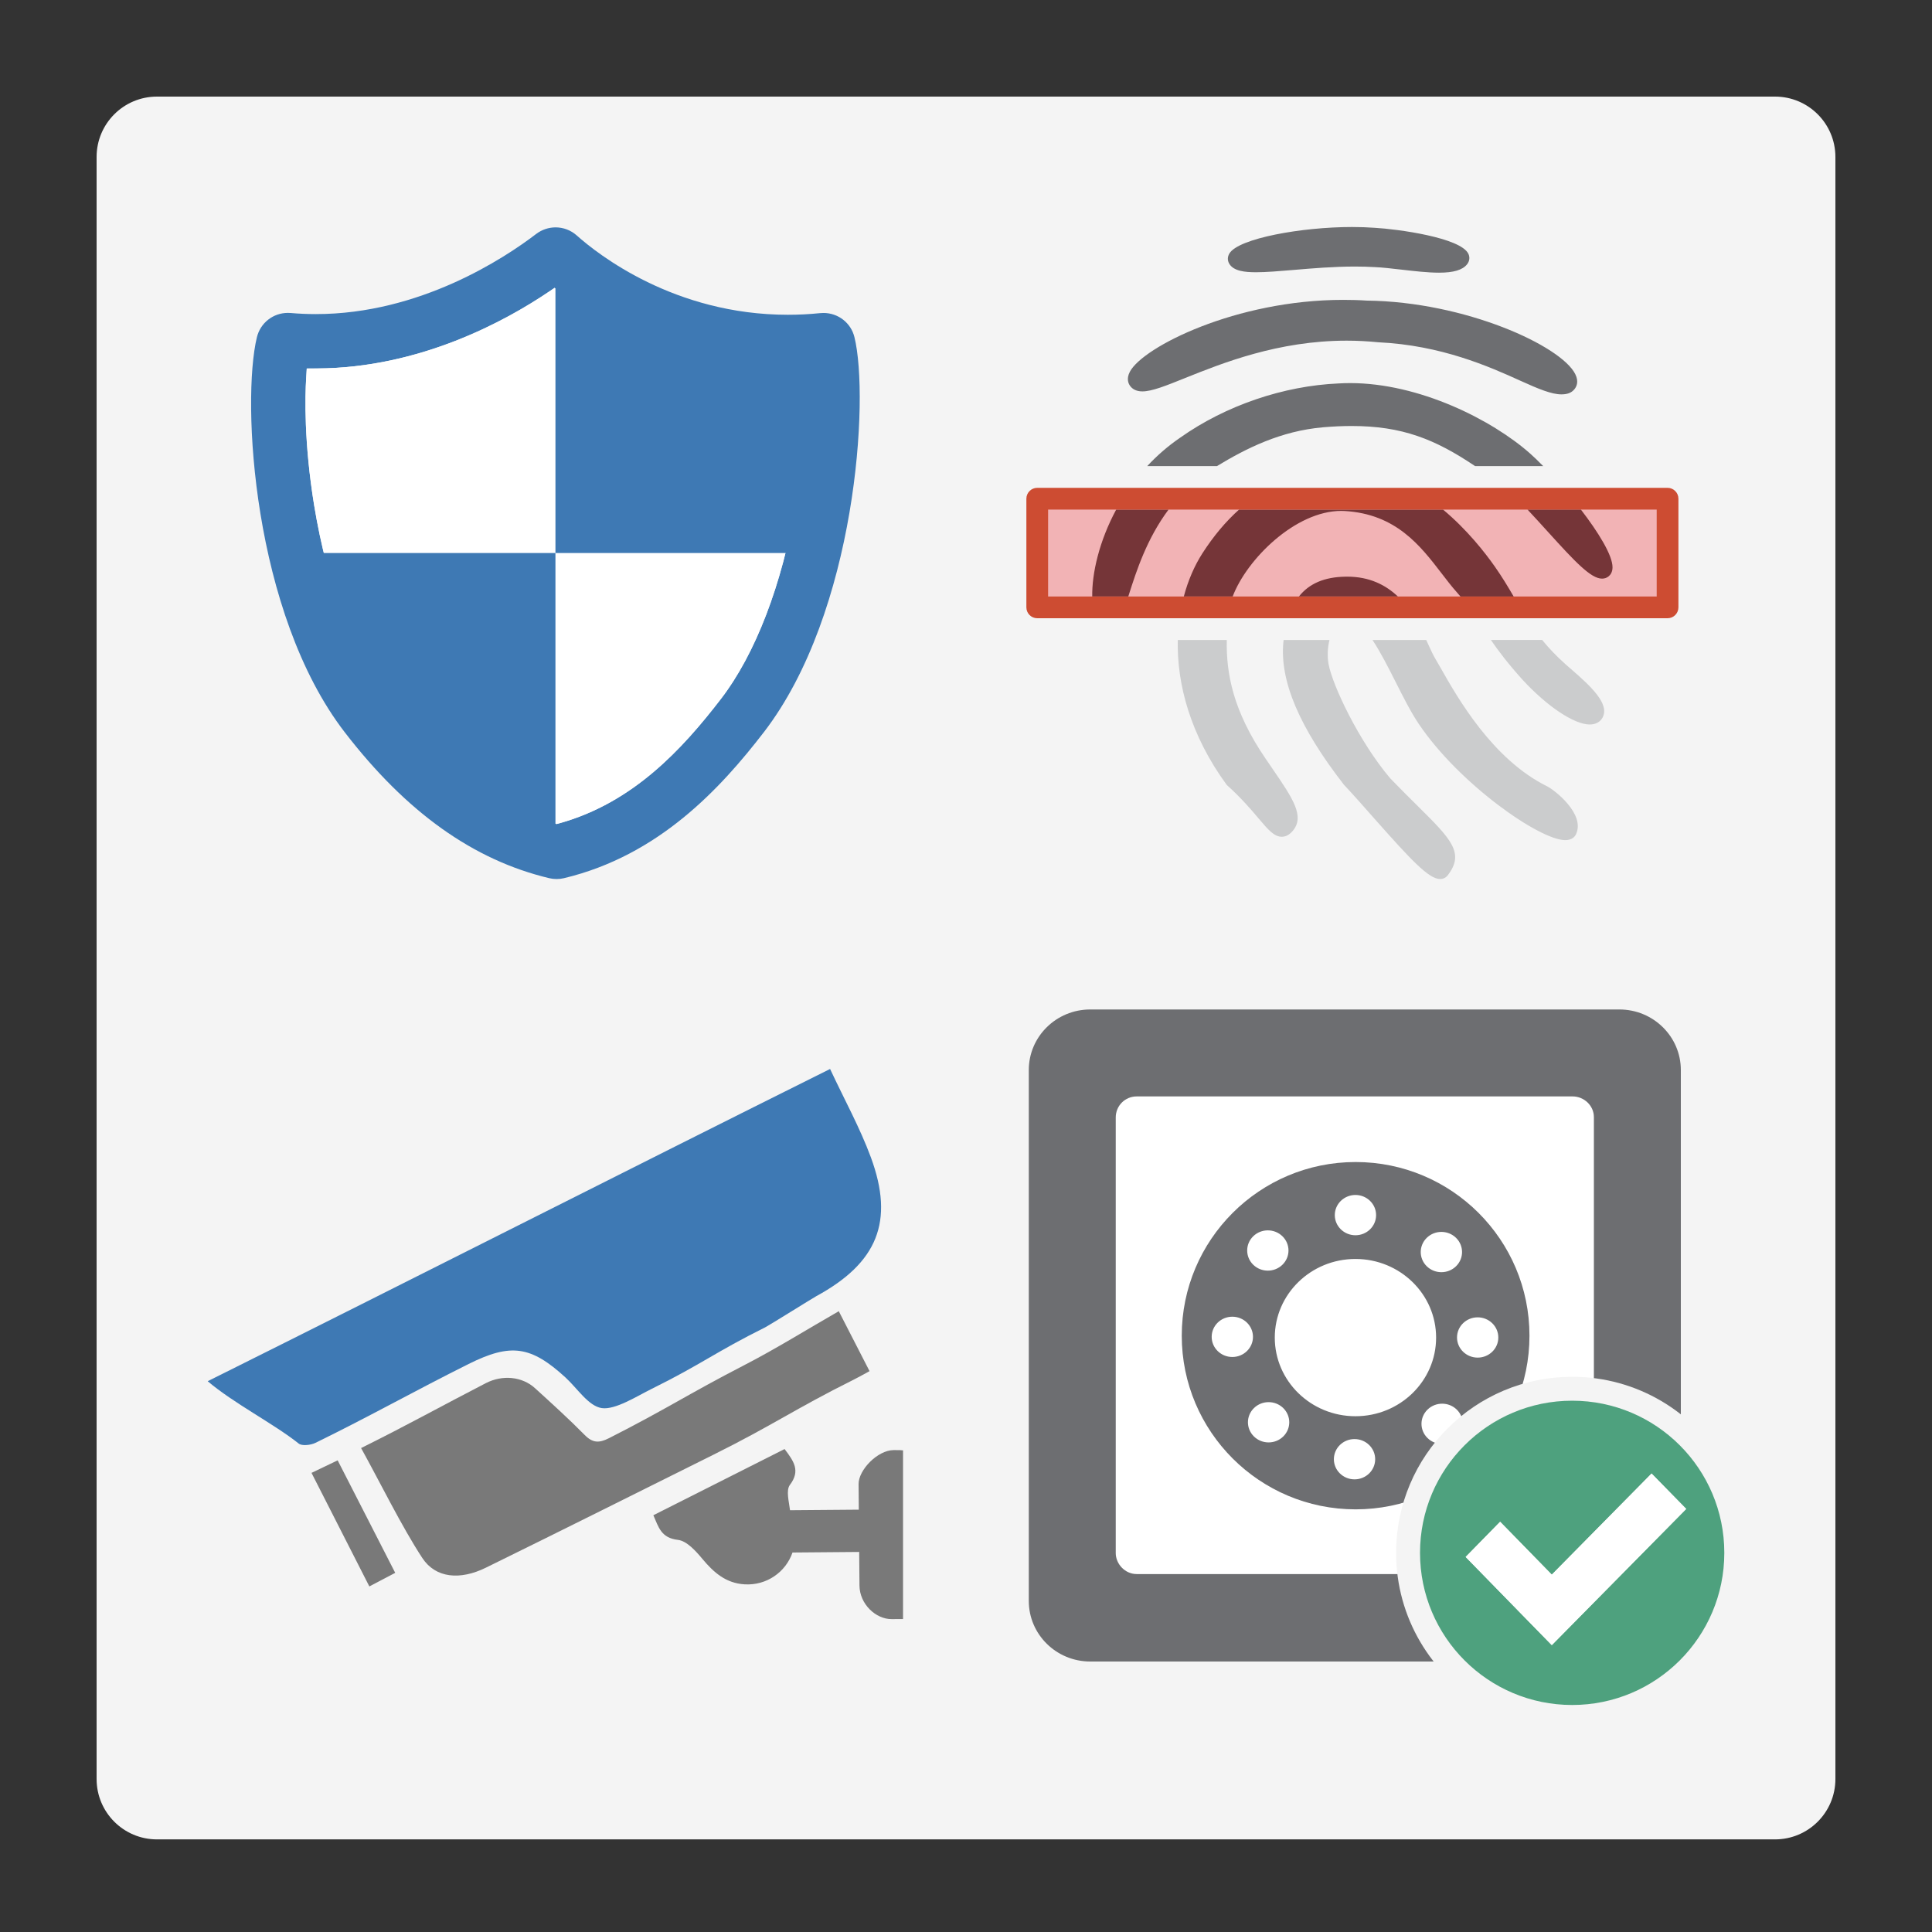
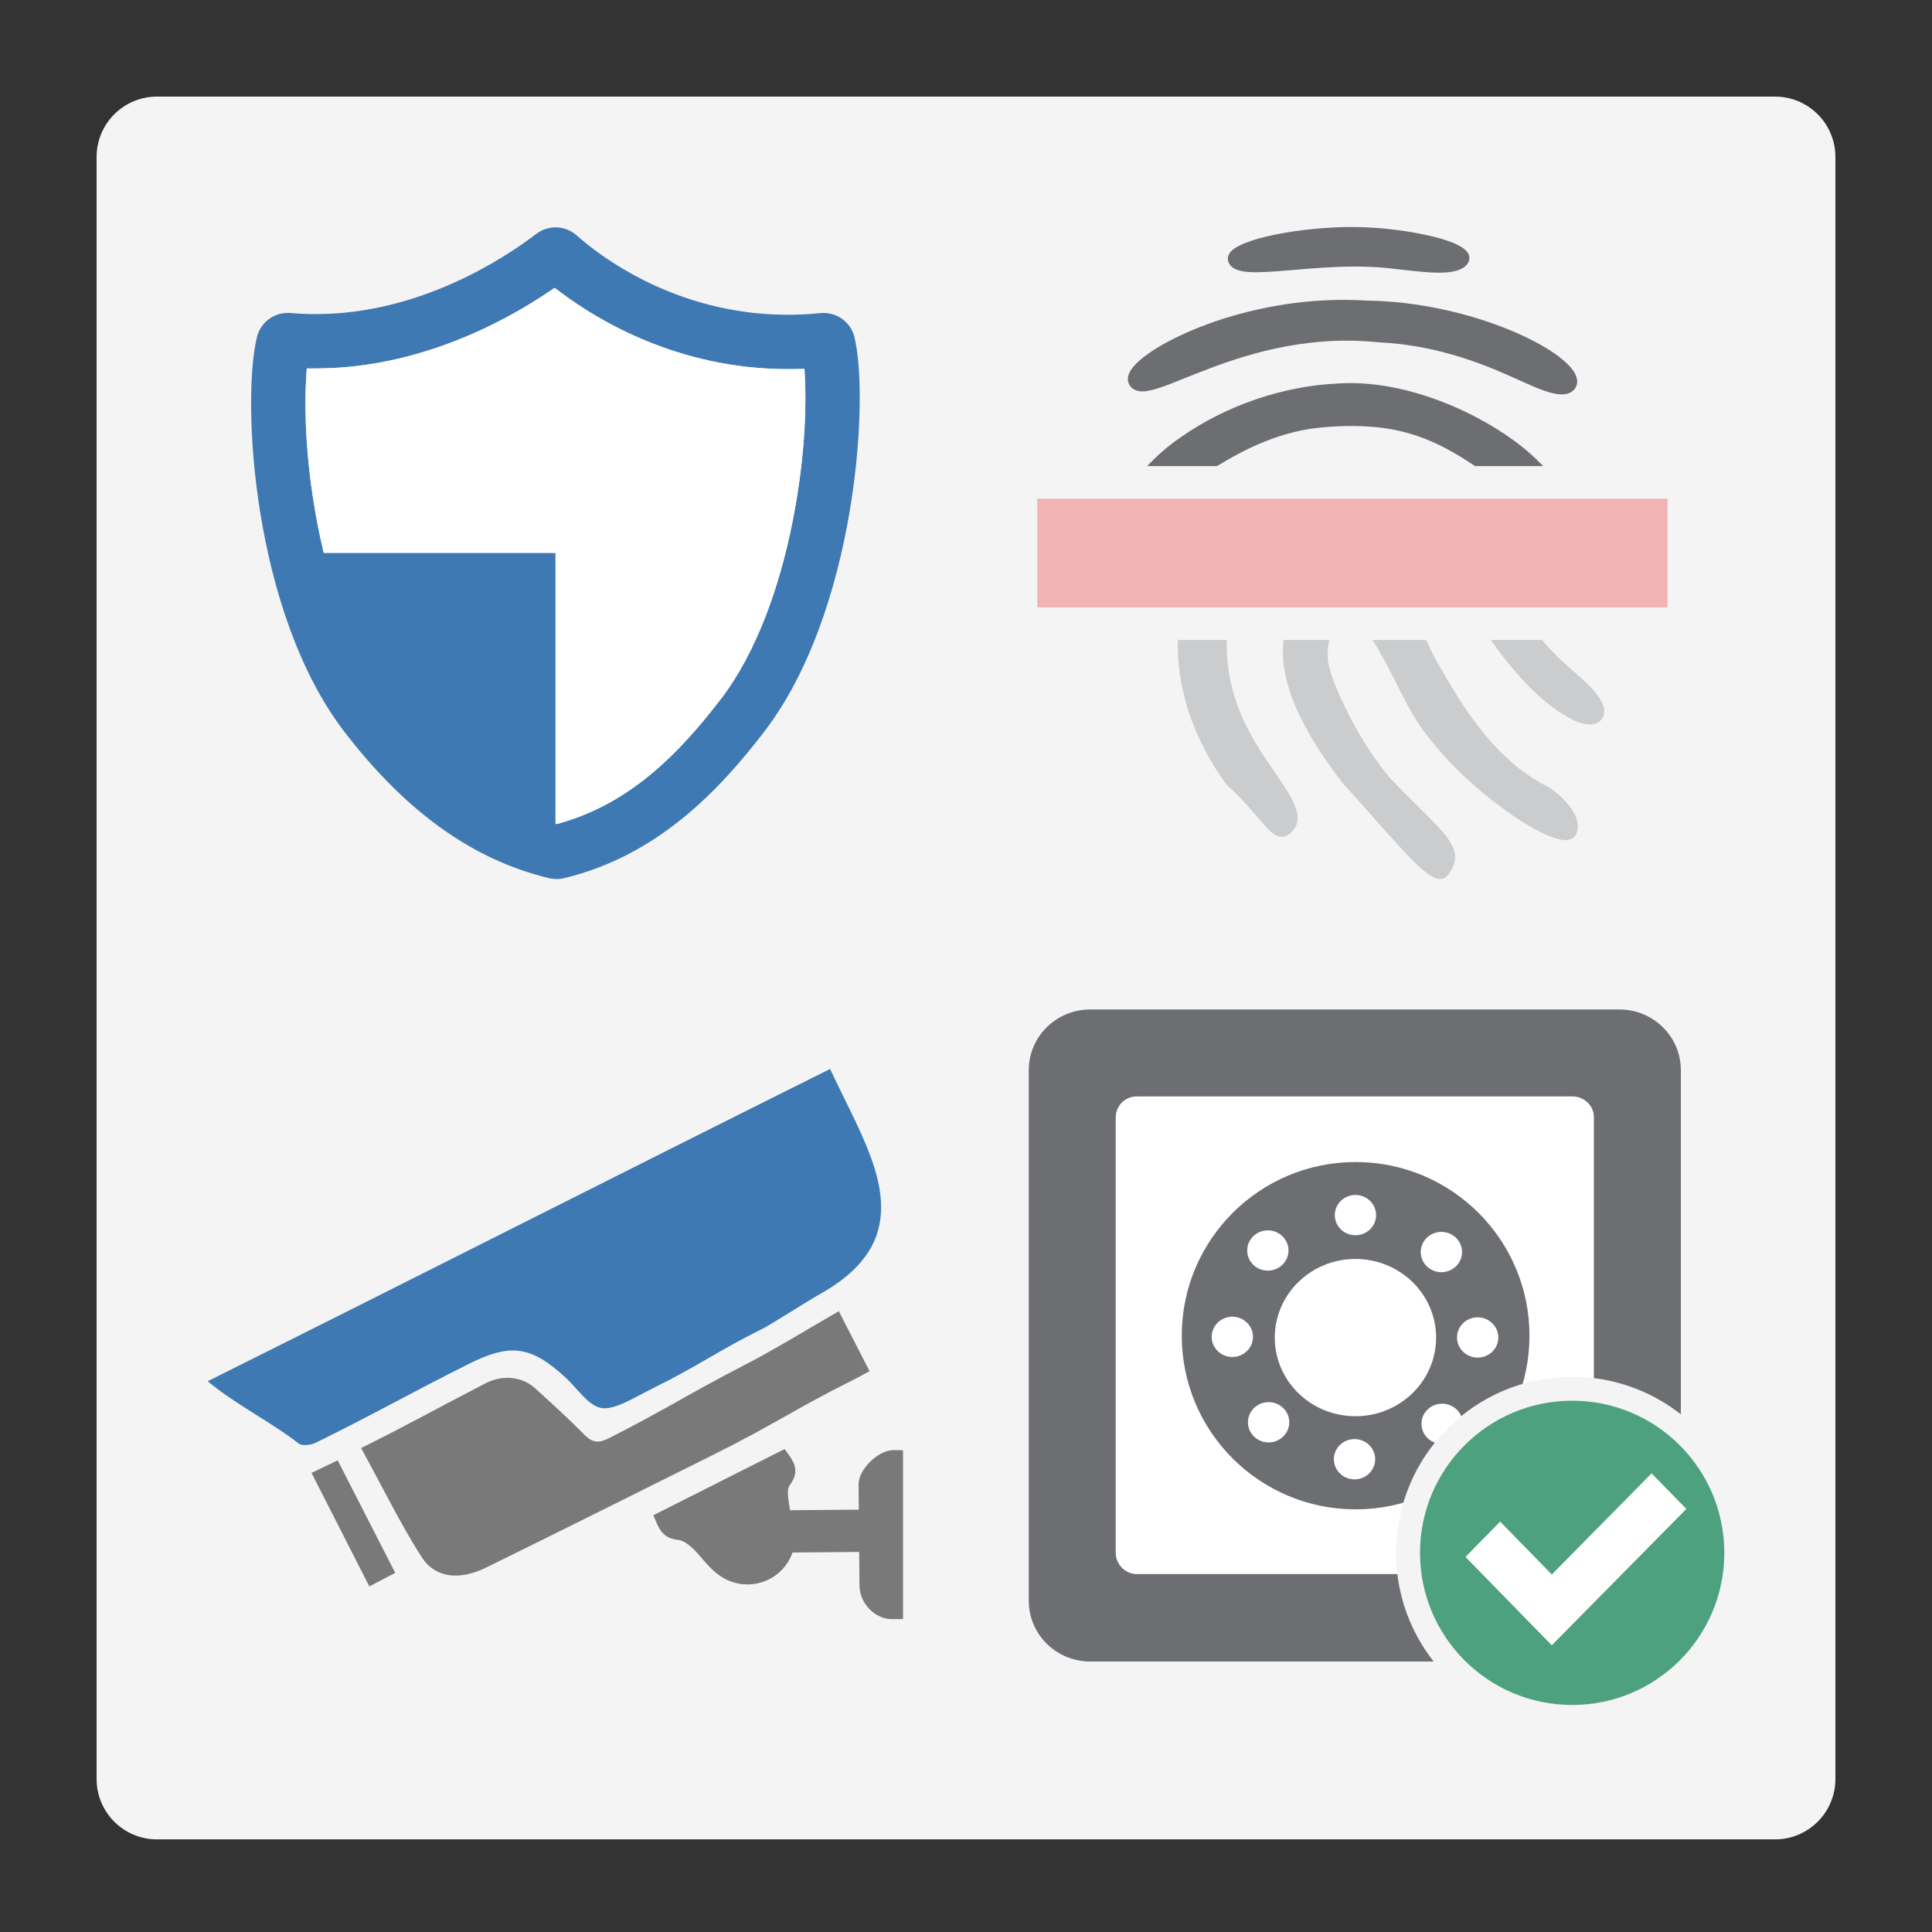
<svg xmlns="http://www.w3.org/2000/svg" xmlns:xlink="http://www.w3.org/1999/xlink" version="1.1" id="Layer_1" x="0px" y="0px" viewBox="0 0 80 80" enable-background="new 0 0 80 80" xml:space="preserve">
  <rect x="0" y="0" width="80" height="80" fill="#333333" stroke="none" />
  <path fill="#F4F4F4" d="M73.5,76.165h-67c-1.381,0-2.5-1.119-2.5-2.5V6.5C4,5.119,5.119,4,6.5,4h67C74.881,4,76,5.119,76,6.5v67.165  C76,75.045,74.881,76.165,73.5,76.165z" />
  <g id="icon">
    <path fill="#3E79B4" d="M35.38,13.958c-0.145-0.589-0.672-0.999-1.283-0.999c-0.046,0-0.092,0.003-0.137,0.007   c-0.445,0.046-0.894,0.068-1.337,0.068c-4.702,0-7.879-2.515-8.742-3.285c-0.24-0.215-0.552-0.334-0.875-0.334   c-0.289,0-0.575,0.097-0.805,0.273c-1.307,0.998-4.809,3.318-9.124,3.318c-0.347,0-0.695-0.015-1.037-0.045   c-0.04-0.004-0.078-0.005-0.118-0.005c-0.613,0-1.141,0.415-1.285,1.01c-0.641,2.649-0.176,11.409,3.64,16.358   c2.554,3.315,5.324,5.29,8.467,6.04c0.099,0.023,0.202,0.035,0.305,0.035c0.103,0,0.205-0.012,0.306-0.036   c3.928-0.939,6.483-3.721,8.27-6.039C35.46,25.35,36.004,16.486,35.38,13.958z M32.957,20.846   c-0.573,3.366-1.678,6.245-3.113,8.105c-1.59,2.064-3.627,4.288-6.674,5.137l-0.121,0.033l-0.121-0.033   c-2.488-0.687-4.735-2.368-6.869-5.137c-1.424-1.847-2.507-4.699-3.052-8.031c-0.427-2.612-0.374-4.535-0.331-5.241l0.025-0.421   l0.422-0.002c4.277-0.014,7.835-1.985,9.576-3.158l0.266-0.179l0.257,0.192c1.58,1.185,4.903,3.173,9.401,3.173   c0.084,0,0.168-0.001,0.252-0.002l0.437-0.007l0.02,0.436C33.373,16.571,33.377,18.381,32.957,20.846z" />
    <path fill="#FFFFFF" d="M22.93,34.089c-2.488-0.687-4.735-2.368-6.869-5.137c-1.424-1.847-2.507-4.699-3.052-8.031   c-0.427-2.612-0.374-4.535-0.331-5.241l0.025-0.421l0.422-0.002c4.277-0.014,7.835-1.985,9.576-3.158l0.265-0.179l0.257,0.192   c1.58,1.185,4.903,3.173,9.401,3.173c0.084,0,0.168-0.001,0.252-0.002l0.437-0.007l0.02,0.436c0.04,0.86,0.043,2.669-0.376,5.134   c-0.573,3.366-1.679,6.245-3.113,8.105c-1.59,2.064-3.627,4.288-6.673,5.137l-0.121,0.033L22.93,34.089z" />
-     <polygon fill="#3E79B4" points="34.25,22.9 23,22.9 23,11.74 34.25,15.34  " />
    <polygon fill="#3E79B4" points="23,34.6 15.71,30.91 12.65,22.9 23,22.9  " />
  </g>
  <g id="icon_1_">
    <path fill="#3E79B4" d="M8.6,57.193c1.074,0.914,2.751,1.769,3.766,2.58c0.139,0.111,0.5,0.067,0.697-0.028   c2.201-1.075,4.152-2.174,6.343-3.266c1.743-0.869,2.578-0.751,4.008,0.558c0.495,0.454,0.955,1.191,1.508,1.27   c0.555,0.079,1.449-0.493,2.055-0.793c2.087-1.033,2.63-1.518,4.714-2.555c0.152-0.076,1.96-1.206,2.109-1.287   c2.53-1.376,3.242-3.091,2.261-5.749c-0.454-1.228-1.095-2.388-1.689-3.659C26.015,48.426,16.942,53.036,8.6,57.193z" />
    <path fill="#797979" d="M34.732,54.294c-1.357,0.779-2.605,1.558-3.909,2.231c-2.368,1.223-3.232,1.822-5.609,3.028   c-0.41,0.208-0.675,0.2-1.005-0.135c-0.66-0.67-1.358-1.301-2.054-1.935c-0.541-0.492-1.355-0.561-2.038-0.21   c-1.742,0.897-3.271,1.75-5.165,2.688c0.774,1.398,1.688,3.263,2.535,4.552c0.552,0.839,1.564,0.926,2.631,0.402   c3.154-1.548,6.294-3.121,9.439-4.686c2.446-1.217,3.351-1.883,5.796-3.102c0.211-0.105,0.417-0.224,0.653-0.351   C35.624,56.034,35.028,54.869,34.732,54.294z M15.294,65.691c0.411-0.216,0.708-0.373,1.071-0.563   c-0.72-1.405-1.66-3.248-2.383-4.658c-0.365,0.175-0.665,0.319-1.083,0.519C13.613,62.389,14.558,64.246,15.294,65.691z    M37.393,60.07v6.971c0,0,0.03,0-0.472,0.003c-0.657,0.004-1.326-0.622-1.332-1.392c-0.003-0.27-0.006-0.796-0.012-1.389   l-2.761,0.023c-0.278,0.807-1.069,1.373-1.984,1.318c-0.772-0.046-1.276-0.488-1.745-1.05c-0.274-0.329-0.648-0.749-1.017-0.791   c-0.698-0.08-0.798-0.528-1.016-1.02c1.834-0.925,3.622-1.827,5.434-2.741c0.382,0.506,0.665,0.896,0.22,1.485   c-0.169,0.223-0.038,0.691,0.005,1.048l2.848-0.023c-0.005-0.483-0.007-0.879-0.009-1.059c-0.004-0.583,0.784-1.404,1.452-1.408   C37.486,60.041,37.393,60.07,37.393,60.07z" />
  </g>
  <g id="icon_2_">
    <path opacity="0.3" fill="#6D6E71" enable-background="new    " d="M65.049,27.701c-0.08-0.068-0.152-0.131-0.212-0.185   c-0.4-0.357-0.715-0.691-0.98-1.018h-2.124c0.306,0.446,0.698,0.967,1.31,1.647c1.022,1.11,2.142,1.855,2.785,1.855   c0.242,0,0.43-0.102,0.53-0.285C66.659,29.158,65.91,28.445,65.049,27.701z M64.06,32.558c-2.258-1.116-3.701-3.658-4.395-4.881   c-0.09-0.158-0.166-0.292-0.228-0.395c-0.093-0.153-0.189-0.365-0.301-0.61c-0.025-0.056-0.051-0.113-0.079-0.172h-2.225   c0.335,0.506,0.666,1.16,0.96,1.743c0.328,0.65,0.638,1.263,0.96,1.739c1.67,2.478,4.999,4.806,6.061,4.806   c0.289,0,0.404-0.153,0.446-0.244C65.653,33.706,64.366,32.708,64.06,32.558z M52.404,31.412c-1.349-1.973-1.633-3.53-1.606-4.912   h-2.029c-0.041,1.837,0.526,3.941,2.012,5.981l0.034,0.038c0.588,0.53,1.001,1.016,1.302,1.373c0.4,0.472,0.643,0.756,0.96,0.756   c0.157,0,0.301-0.074,0.432-0.219c0.546-0.608,0.029-1.362-0.828-2.612C52.593,31.688,52.501,31.554,52.404,31.412z M58.686,33.357   c-0.325-0.321-0.692-0.687-1.113-1.121c-1.3-1.527-2.401-3.865-2.561-4.741c-0.058-0.323-0.04-0.681,0.039-0.995h-1.899   c-0.003,0.027-0.006,0.053-0.009,0.08c-0.162,1.602,0.656,3.535,2.502,5.909l0.015,0.018c0.391,0.414,0.824,0.909,1.244,1.383   c1.541,1.742,2.264,2.509,2.73,2.509l0,0c0.128,0,0.238-0.058,0.313-0.154C60.663,35.317,60.084,34.741,58.686,33.357z" />
-     <path fill="#414042" d="M64.1,22.026c1.119,1.236,1.775,1.934,2.237,1.934c0.107,0,0.204-0.035,0.281-0.102   c0.069-0.059,0.152-0.172,0.153-0.365c0.004-0.497-0.582-1.446-1.31-2.394h-2.212C63.528,21.395,63.816,21.713,64.1,22.026z    M61.895,23.457c-0.4-0.569-1.144-1.525-2.143-2.357h-8.444c-0.552,0.493-1.058,1.096-1.517,1.809   c-0.33,0.514-0.594,1.12-0.772,1.791h2.023c0.586-1.548,2.601-3.544,4.494-3.544c0.048,0,0.095,0.001,0.142,0.004   c2.124,0.122,3.13,1.429,4.017,2.584c0.211,0.275,0.41,0.534,0.617,0.767c0.058,0.065,0.112,0.129,0.165,0.191h2.202   C62.449,24.308,62.206,23.9,61.895,23.457z M55.788,23.878c-0.027,0-0.053,0-0.078,0.001c-0.863,0.013-1.498,0.28-1.925,0.821   h4.099C57.381,24.224,56.711,23.878,55.788,23.878z M46.72,24.7c0.011-0.035,0.022-0.069,0.033-0.105   c0.299-0.936,0.729-2.283,1.635-3.495h-2.168c-0.704,1.305-1.009,2.639-0.993,3.6H46.72z" />
    <path fill="#6D6E71" d="M54.798,17.692c-1.777,0.151-3.221,0.889-4.406,1.608h-2.888c0.4-0.431,0.858-0.832,1.376-1.185   c1.875-1.324,4.266-2.14,6.556-2.238c0.151-0.009,0.311-0.014,0.47-0.014c2.859,0,5.871,1.515,7.459,2.922   c0.161,0.143,0.343,0.318,0.536,0.516h-2.82c-1.665-1.122-3.034-1.661-5.107-1.661C55.609,17.639,55.212,17.657,54.798,17.692z    M47.303,16.207c0.393,0,0.97-0.231,1.769-0.553c1.535-0.616,3.853-1.548,6.691-1.548c0.434,0,0.87,0.023,1.299,0.066l0.014,0.001   c2.592,0.122,4.577,1,5.89,1.597c0.747,0.339,1.286,0.56,1.688,0.56l0,0c0.23,0,0.412-0.056,0.539-0.212   c0.082-0.101,0.195-0.306,0.035-0.627c-0.58-1.168-4.548-2.997-8.632-3.044c-0.322-0.022-0.653-0.03-0.981-0.03   c-4.436,0-8.293,1.954-8.829,2.975c-0.156,0.296-0.058,0.5,0.014,0.594C46.875,16.087,47.023,16.207,47.303,16.207z M52.01,11.273   c0.425,0,0.951-0.045,1.562-0.096c0.774-0.066,1.652-0.14,2.541-0.14c0.279,0,0.548,0.008,0.805,0.023   c0.311,0.012,0.697,0.057,1.104,0.104c0.537,0.061,1.093,0.127,1.566,0.127l0,0c0.601,0,0.968-0.111,1.156-0.341   c0.106-0.13,0.128-0.292,0.06-0.437c-0.317-0.677-2.955-1.029-3.875-1.08C56.63,9.411,56.312,9.4,55.985,9.4   c-2.08,0-4.694,0.468-5.077,1.094c-0.082,0.134-0.086,0.286-0.012,0.418C51.075,11.23,51.559,11.273,52.01,11.273z" />
    <rect x="42.95" y="20.65" opacity="0.3" fill="#ED1C24" enable-background="new    " width="26.1" height="4.5" />
-     <path fill="#CD4C32" d="M69.05,25.6h-26.1c-0.248,0-0.45-0.202-0.45-0.45v-4.5c0-0.248,0.202-0.45,0.45-0.45h26.1   c0.248,0,0.45,0.202,0.45,0.45v4.5C69.5,25.398,69.298,25.6,69.05,25.6z M43.4,24.7h25.2v-3.6H43.4V24.7z" />
  </g>
  <g id="main">
    <g>
      <defs>
        <path id="SVGID_3_" d="M61.434,70.6c-2.167-1.26-3.624-3.611-3.624-6.3c0-4.026,3.264-7.29,7.29-7.29     c2.689,0,5.04,1.457,6.3,3.624V41.8H42.6v28.8H61.434z" />
      </defs>
      <clipPath id="SVGID_1_">
        <use xlink:href="#SVGID_3_" overflow="visible" />
      </clipPath>
      <g id="icon_3_" clip-path="url(#SVGID_1_)">
        <g id="transformed_icon" transform="translate(-1 -1)">
          <path fill="#FFFFFF" d="M66.118,46.4H48.067c-0.479,0-0.867,0.384-0.867,0.872V47.3v7.2v2.7v8.1v0.007      c0,0.457,0.388,0.872,0.867,0.872h18.051c0.478,0,0.882-0.383,0.882-0.856V47.257C67,46.784,66.596,46.4,66.118,46.4z" />
          <path fill="#6D6E71" d="M57.133,49.117c-3.976,0-7.199,3.219-7.199,7.191s3.223,7.191,7.199,7.191s7.199-3.219,7.199-7.191      C64.332,52.337,61.11,49.117,57.133,49.117z M60.08,52.255c0.334-0.326,0.876-0.326,1.21,0c0.334,0.326,0.334,0.853,0,1.179      c-0.334,0.326-0.876,0.326-1.21,0C59.746,53.108,59.746,52.58,60.08,52.255z M57.126,50.481c0.472,0,0.855,0.374,0.855,0.834      s-0.382,0.834-0.855,0.834c-0.472,0-0.855-0.374-0.855-0.834S56.654,50.481,57.126,50.481z M52.893,52.191      c0.334-0.326,0.876-0.326,1.21,0c0.334,0.326,0.334,0.853,0,1.179c-0.334,0.326-0.876,0.326-1.21,0      C52.56,53.044,52.56,52.516,52.893,52.191z M52.028,57.19c-0.472,0-0.855-0.374-0.855-0.834s0.382-0.834,0.855-0.834      s0.855,0.374,0.855,0.834S52.5,57.19,52.028,57.19z M54.135,60.483c-0.334,0.326-0.876,0.326-1.21,0      c-0.334-0.326-0.334-0.853,0-1.179c0.334-0.326,0.876-0.326,1.21,0C54.469,59.63,54.469,60.157,54.135,60.483z M57.088,62.257      c-0.472,0-0.855-0.374-0.855-0.834c0-0.461,0.382-0.834,0.855-0.834c0.473,0,0.855,0.374,0.855,0.834      C57.943,61.884,57.561,62.257,57.088,62.257z M57.126,59.643c-1.844,0-3.34-1.458-3.34-3.256c0-1.798,1.495-3.256,3.34-3.256      c1.844,0,3.34,1.458,3.34,3.256C60.466,58.185,58.971,59.643,57.126,59.643z M61.321,60.547c-0.334,0.326-0.876,0.326-1.21,0      s-0.334-0.853,0-1.179c0.334-0.326,0.876-0.326,1.21,0C61.655,59.694,61.655,60.222,61.321,60.547z M62.187,57.216      c-0.472,0-0.855-0.374-0.855-0.834c0-0.461,0.382-0.834,0.855-0.834c0.472,0,0.855,0.374,0.855,0.834      C63.043,56.843,62.659,57.216,62.187,57.216z" />
          <path fill="#6D6E71" d="M68.055,42.8H46.144c-1.405,0-2.544,1.123-2.544,2.508v21.983c0,1.386,1.139,2.509,2.545,2.509h21.91      c1.406,0,2.545-1.123,2.545-2.509V45.309C70.6,43.923,69.461,42.8,68.055,42.8z M67,65.323c0,0.472-0.404,0.856-0.882,0.856      H48.067c-0.478,0-0.867-0.414-0.867-0.872V65.3v-18v-0.028c0-0.488,0.388-0.872,0.867-0.872h18.051      c0.478,0,0.882,0.384,0.882,0.857V65.323z" />
        </g>
      </g>
    </g>
    <g id="overlay">
      <path fill="#4EA17E" d="M65.1,58c-3.479,0-6.3,2.821-6.3,6.3c0,3.479,2.821,6.3,6.3,6.3c3.479,0,6.3-2.821,6.3-6.3    C71.4,60.821,68.579,58,65.1,58z M64.257,68.12l-0.01-0.01l-0.001,0.001l-0.659-0.675l-0.764-0.78l0.001-0.001L60.69,64.47    l1.427-1.457l2.14,2.191l4.131-4.187l1.434,1.465L64.257,68.12z" />
      <polygon fill="#FFFFFF" points="69.822,62.481 68.388,61.016 64.256,65.203 62.117,63.013 60.69,64.47 62.824,66.655     62.824,66.655 63.587,67.436 64.247,68.111 64.247,68.11 64.257,68.12   " />
    </g>
  </g>
</svg>